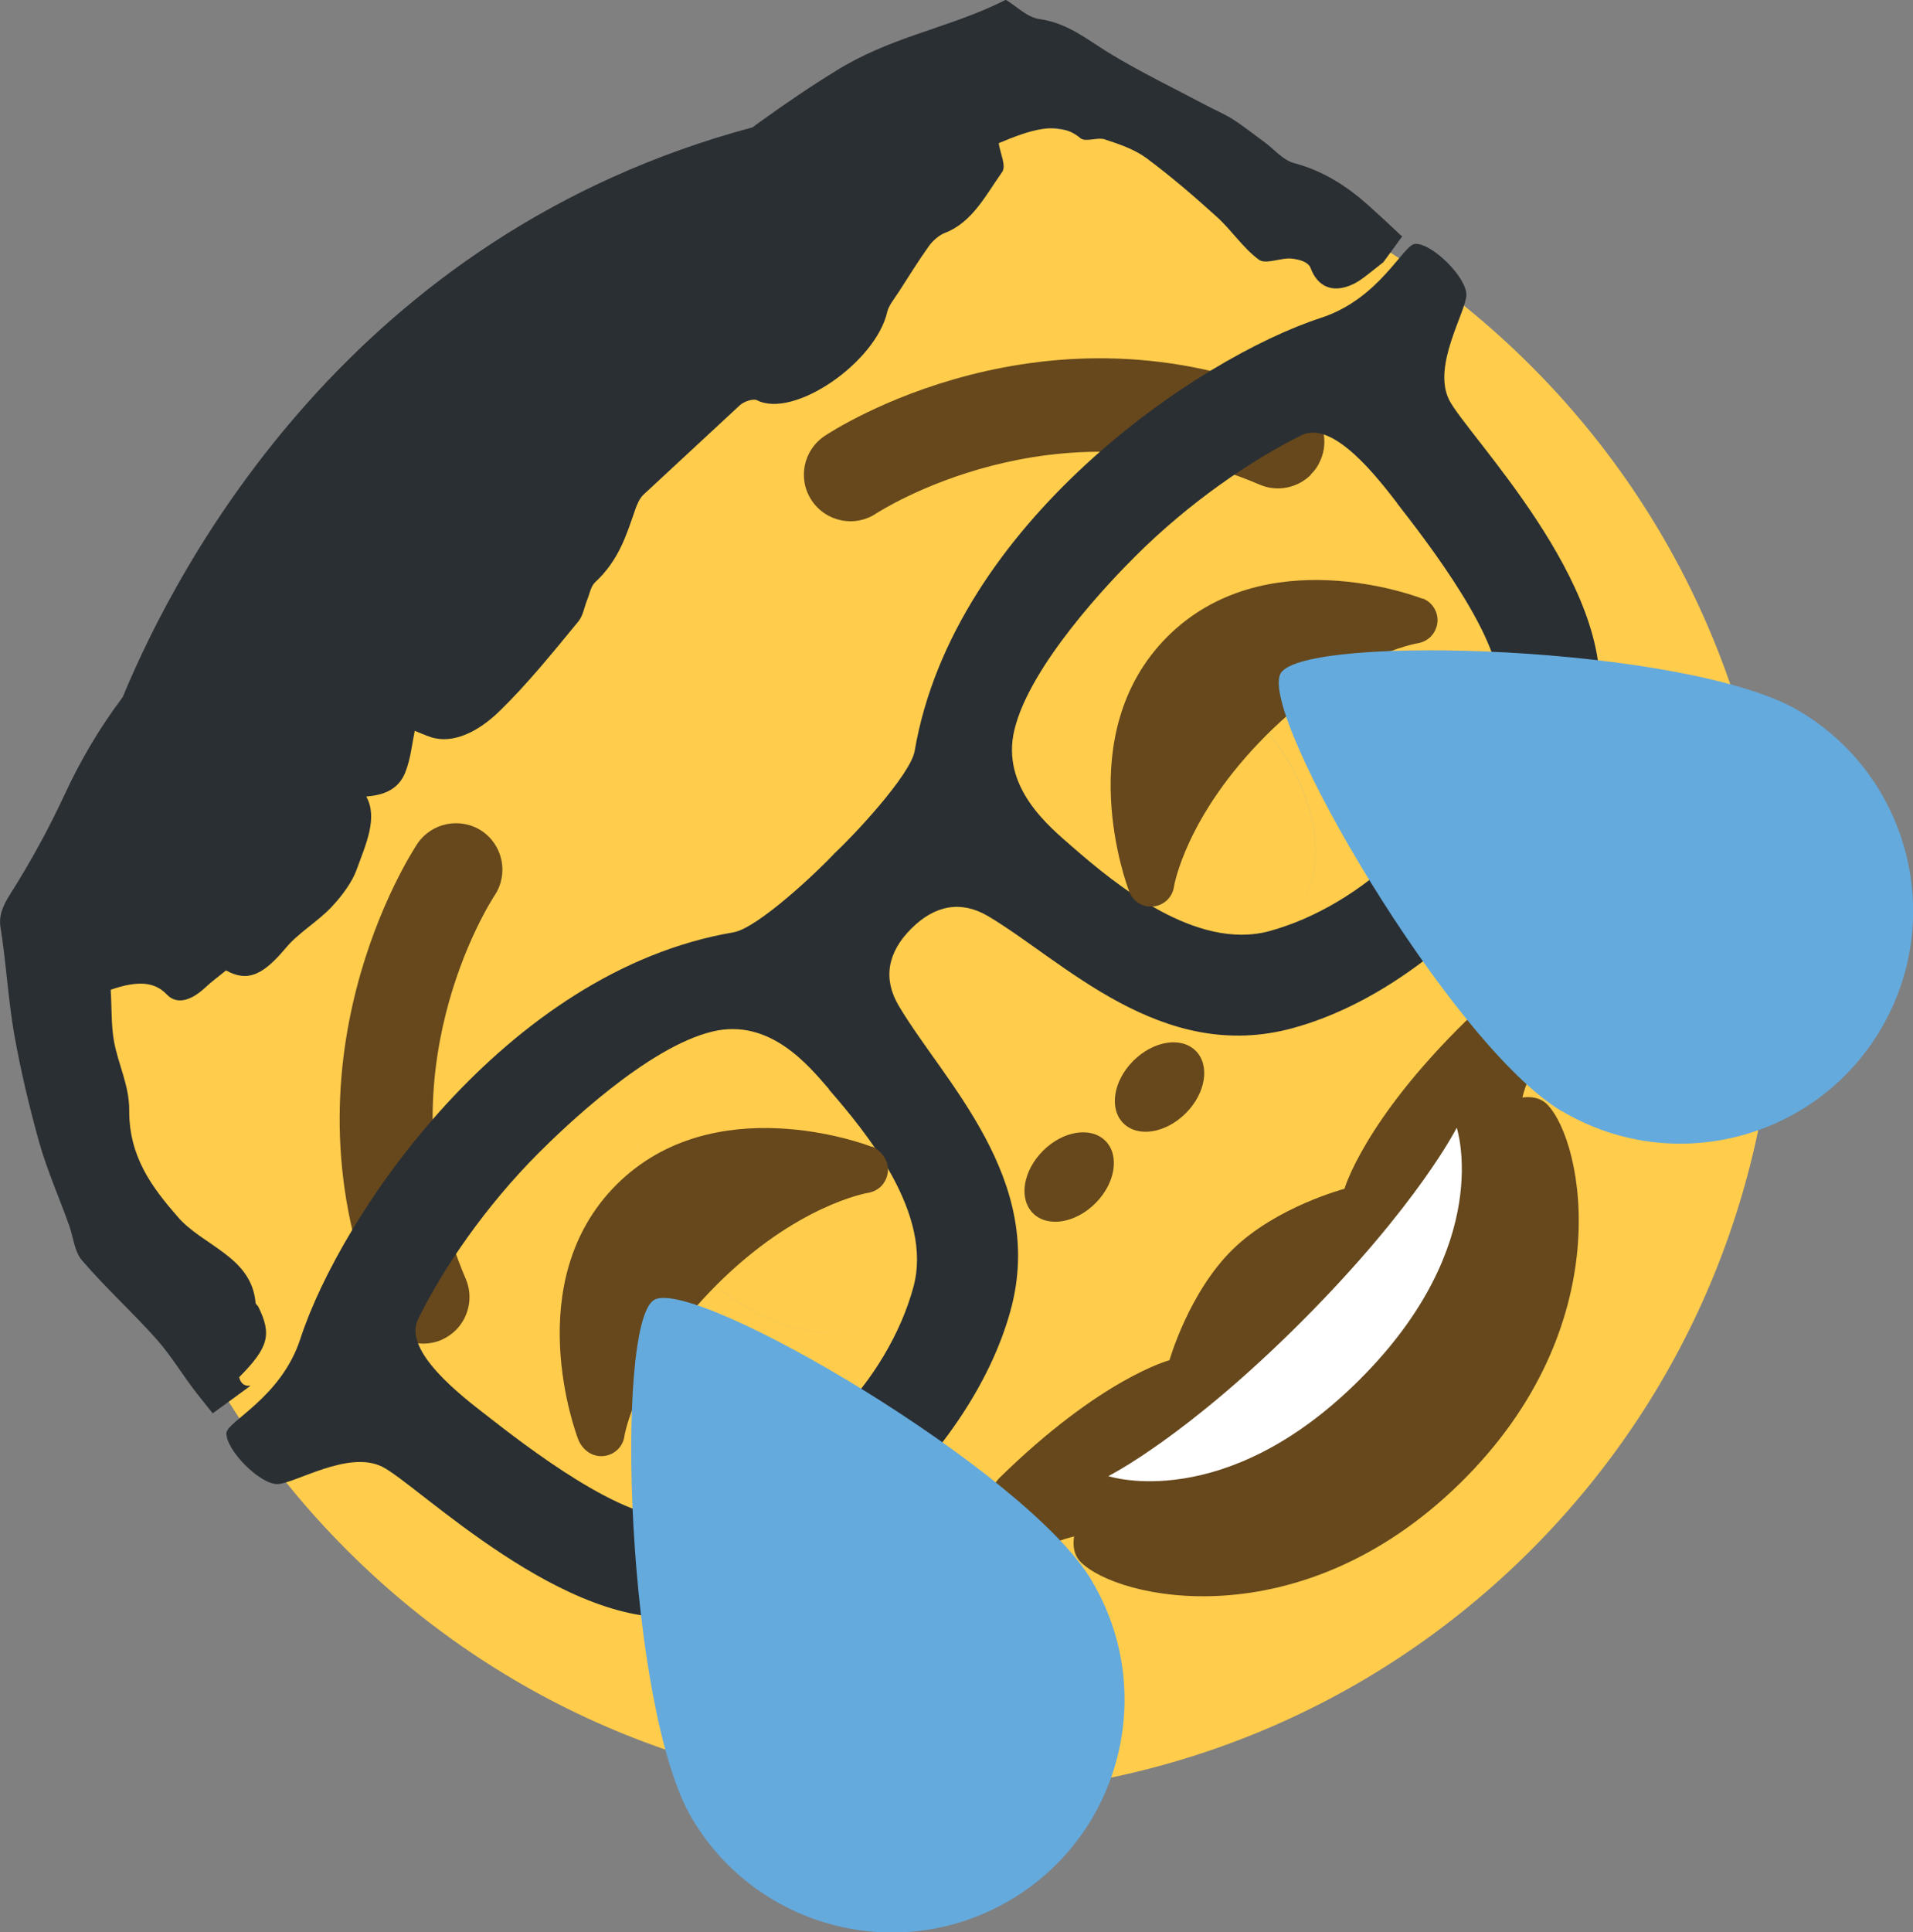
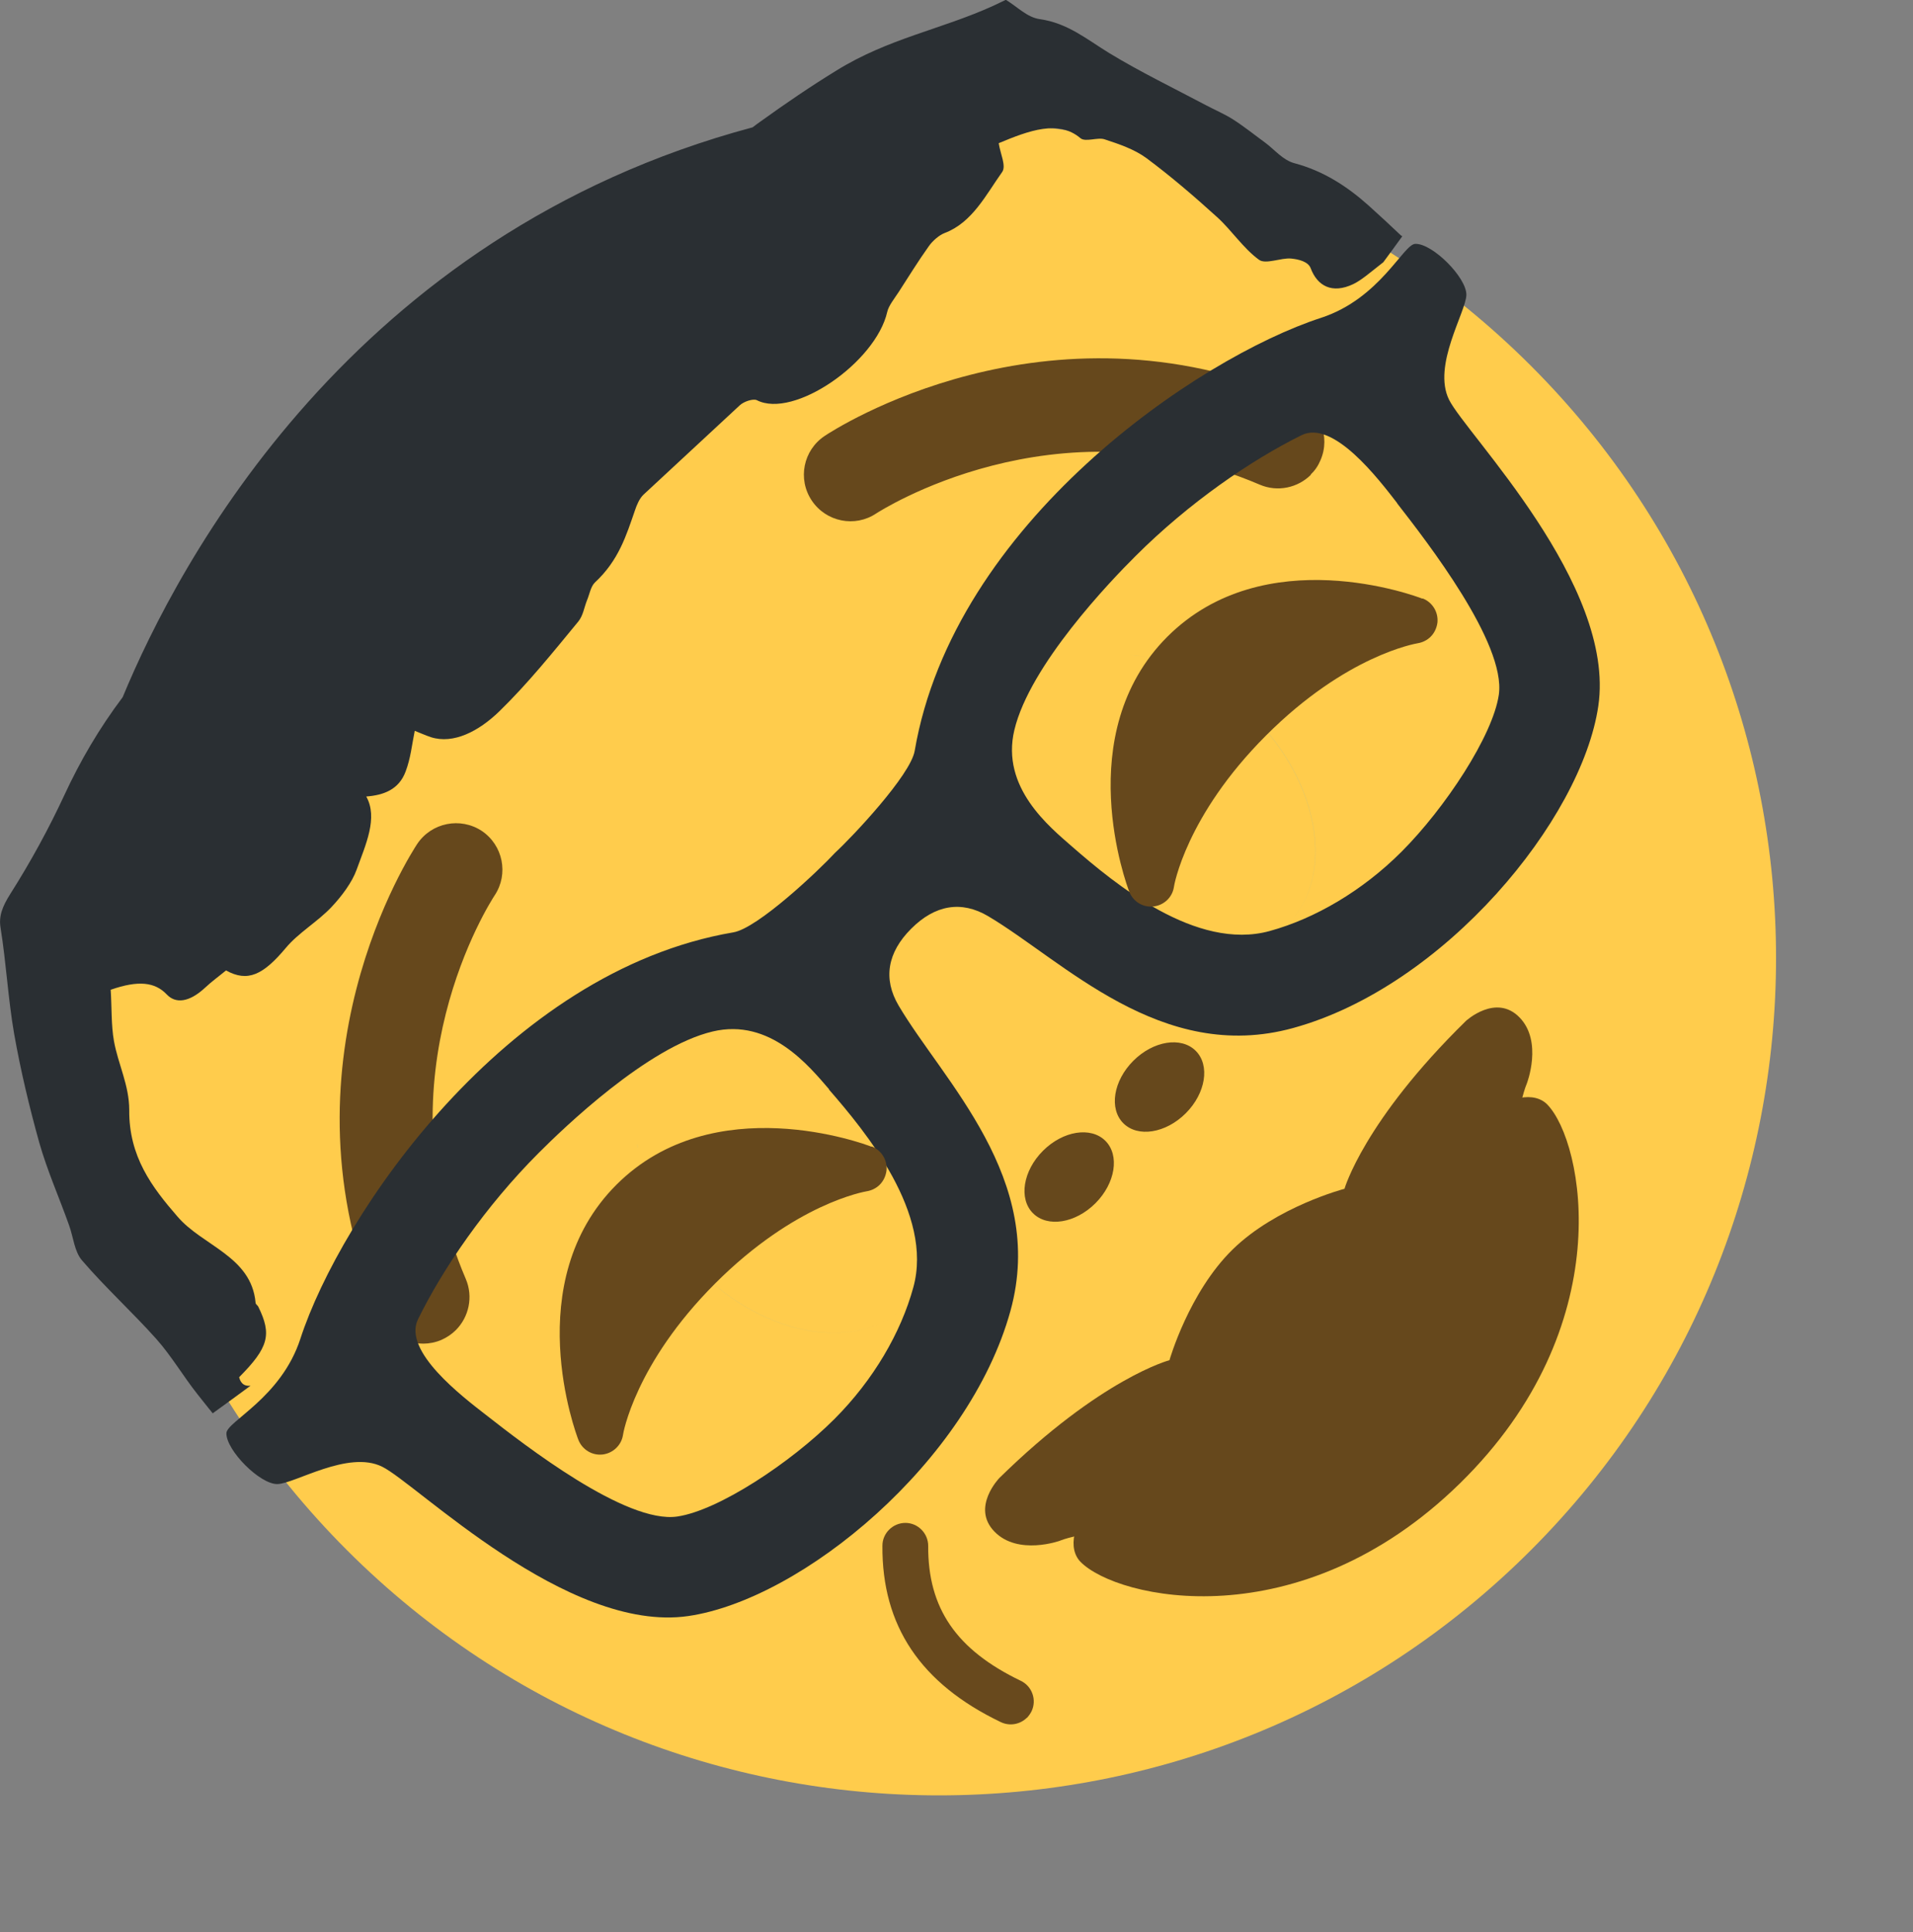
<svg xmlns="http://www.w3.org/2000/svg" id="uuid-f9d93e2b-387b-438b-b14e-ebab8184fc18" data-name="Layer 1" viewBox="0 0 99.03 100">
  <rect x="0" y="0" width="99.03" height="100" fill="#808080" stroke="none" />
  <defs>
    <style>
      .uuid-bdd3ea7a-e986-469e-a332-08685eb89407 {
        fill: #fff;
      }

      .uuid-acee884f-ff2d-4a74-8dfb-513f6f7c0c98 {
        fill: #ffcc4c;
      }

      .uuid-1f873740-1855-4a82-9970-905c313e659a {
        fill: #2a2f33;
      }

      .uuid-63253ea9-6941-4285-a341-038ae8e632a3 {
        fill: #68491d;
      }

      .uuid-23998b83-553f-4704-887b-3ad7bef427e7 {
        fill: #5faadb;
        opacity: .28;
      }

      .uuid-1e271ac4-0a10-4fd7-842b-f3832bde0730 {
        fill: #64aadd;
      }

      .uuid-da9ddd26-7e56-49a8-b7d7-8666071cfdee {
        fill: #66481c;
      }
    </style>
  </defs>
  <path class="uuid-acee884f-ff2d-4a74-8dfb-513f6f7c0c98" d="m79.25,18.93c16.92,16.92,16.92,44.36,0,61.29-16.92,16.92-44.36,16.92-61.29,0-16.92-16.92-16.92-44.36,0-61.29,16.92-16.92,44.36-16.92,61.29,0" />
  <ellipse class="uuid-da9ddd26-7e56-49a8-b7d7-8666071cfdee" cx="60.02" cy="56.25" rx="2.65" ry="1.92" transform="translate(-22.19 58.92) rotate(-45)" />
  <ellipse class="uuid-da9ddd26-7e56-49a8-b7d7-8666071cfdee" cx="55.35" cy="60.91" rx="2.65" ry="1.92" transform="translate(-26.86 56.98) rotate(-45)" />
-   <path class="uuid-63253ea9-6941-4285-a341-038ae8e632a3" d="m87.98,54.04c-.09.09-.2.17-.33.23-.59.28-1.3.03-1.58-.56-1.6-3.33-3.75-4.81-6.98-4.79-.65,0-1.19-.52-1.19-1.18,0-.65.52-1.19,1.18-1.19,4.15-.02,7.14,1.98,9.13,6.13.22.47.12,1.01-.23,1.35Z" />
+   <path class="uuid-63253ea9-6941-4285-a341-038ae8e632a3" d="m87.98,54.04Z" />
  <path class="uuid-63253ea9-6941-4285-a341-038ae8e632a3" d="m53.16,88.89c-.35.35-.89.45-1.35.23-4.15-1.99-6.16-4.98-6.13-9.13,0-.65.54-1.18,1.19-1.18.65,0,1.18.54,1.18,1.19-.02,3.23,1.46,5.38,4.79,6.98.59.28.84.99.56,1.58-.06.12-.14.23-.23.33Z" />
-   <path class="uuid-1f873740-1855-4a82-9970-905c313e659a" d="m46.93,67.54c.44-.44.78-.96,1.02-1.54-.24.57-.57,1.09-1.02,1.54,0,0,0,0,0,0Z" />
  <path class="uuid-1f873740-1855-4a82-9970-905c313e659a" d="m48.01,65.87s-.01.04-.02.06c0-.02.01-.04.02-.06Z" />
  <path class="uuid-1f873740-1855-4a82-9970-905c313e659a" d="m45.14,56.79s-.04-.04-.06-.05c.02.02.04.04.07.06,0,0,0,0-.01-.01Z" />
  <path class="uuid-1f873740-1855-4a82-9970-905c313e659a" d="m33.02,59.49s0-.05,0-.07c0,.02,0,.05,0,.07Z" />
  <path class="uuid-23998b83-553f-4704-887b-3ad7bef427e7" d="m47.98,65.93s-.02.05-.03.08c.01-.03.02-.05.03-.08Z" />
  <path class="uuid-23998b83-553f-4704-887b-3ad7bef427e7" d="m45.09,56.74c-.29-.29-.59-.55-.9-.8,0,0-.01,0-.02.01.31.25.62.5.92.79Z" />
  <path class="uuid-23998b83-553f-4704-887b-3ad7bef427e7" d="m48.01,65.87c.99-2.61-.06-6.27-2.84-9.06,0,0,0,0-.01-.01,2.79,2.79,3.84,6.46,2.85,9.07Z" />
  <path class="uuid-23998b83-553f-4704-887b-3ad7bef427e7" d="m33.01,59.42c0-.08-.01-.16-.02-.24,0,.08,0,.16.02.24Z" />
  <path class="uuid-23998b83-553f-4704-887b-3ad7bef427e7" d="m36.18,65.75c-1.89-1.89-2.96-4.17-3.16-6.26.2,2.1,1.29,4.39,3.18,6.28,3.45,3.45,8.26,4.24,10.74,1.77,0,0,0,0,0,0-2.48,2.47-7.29,1.67-10.75-1.79Z" />
  <path class="uuid-1f873740-1855-4a82-9970-905c313e659a" d="m55.92,46.05c-.14-.14-.27-.28-.4-.42.12.14.24.27.37.4,3.47,3.47,8.28,4.27,10.75,1.79,0,0,0,0,0,0-2.48,2.47-7.28,1.68-10.73-1.77Z" />
  <path class="uuid-23998b83-553f-4704-887b-3ad7bef427e7" d="m55.04,45.07c.15.19.32.38.48.56-.16-.19-.32-.38-.48-.57,0,0,0,0,0,.01Z" />
  <path class="uuid-23998b83-553f-4704-887b-3ad7bef427e7" d="m64.86,37.07c3.46,3.46,4.27,8.27,1.8,10.75,0,0,0,0,0,0,2.48-2.48,1.68-7.28-1.77-10.74-2.03-2.03-4.53-3.14-6.74-3.21,0,0,0,0,0,0,2.21.08,4.69,1.17,6.71,3.19Z" />
  <path class="uuid-da9ddd26-7e56-49a8-b7d7-8666071cfdee" d="m76.58,58.08c-4.53,4.44-2.01,7.03-7.3,12.2-5.29,5.18-7.81,2.58-12.34,7.02-1.51,1.48-1.64,2.87-1.01,3.52,1.89,1.94,11.33,4.08,19.64-4.05,8.31-8.13,6.42-17.66,4.53-19.61-.63-.65-2.02-.56-3.53.92Z" />
  <path class="uuid-da9ddd26-7e56-49a8-b7d7-8666071cfdee" d="m54.87,79.73c2.14-.83,8.31-.55,11.33-3.51,3.02-2.96,2.39-3.61,3.9-5.08,1.51-1.48,2.14-.83,5.16-3.79,3.02-2.96,2.9-9.16,3.78-11.28,0,0,.84-2.17-.38-3.42-1.22-1.25-2.77.18-2.77.18-5.29,5.18-6.29,8.69-6.29,8.69,0,0-3.52.92-5.79,3.14s-3.27,5.73-3.27,5.73c0,0-3.53.92-8.81,6.1,0,0-1.47,1.52-.25,2.77,1.22,1.26,3.4.47,3.4.47Z" />
  <path class="uuid-1f873740-1855-4a82-9970-905c313e659a" d="m72.55,12.21c-.57-.54-1.14-1.07-1.72-1.59-1.09-.97-2.31-1.77-3.81-2.17-.61-.16-1.03-.7-1.53-1.07-.55-.4-1.08-.83-1.66-1.2-.44-.28-.94-.49-1.41-.74-1.68-.89-3.4-1.72-5.01-2.7-1.13-.69-2.14-1.55-3.59-1.75-.66-.1-1.13-.62-1.75-1-.13.06-.39.19-.65.31-2.71,1.23-5.42,1.68-8.12,3.35-1.32.81-2.63,1.7-3.92,2.63-.14.1-.28.2-.42.31C18.21,12.14,9.24,29.1,6.35,36.08c-1.22,1.62-2.2,3.3-3.02,5.07-.8,1.72-1.73,3.43-2.79,5.1-.43.68-.61,1.17-.51,1.77.29,1.8.39,3.68.7,5.47.34,1.92.79,3.8,1.3,5.63.42,1.48,1.04,2.86,1.55,4.3.22.61.27,1.35.67,1.81,1.21,1.41,2.61,2.68,3.85,4.07.79.89,1.39,1.93,2.13,2.86.19.24.38.48.58.73.07.08.13.16.2.25.65-.47,1.31-.95,1.96-1.43-.21.02-.36-.03-.46-.16-.06-.07-.1-.16-.13-.28,1.53-1.54,1.7-2.21.99-3.65-.04-.08-.14-.12-.14-.21-.22-2.4-2.74-2.93-4.04-4.45-1.33-1.53-2.52-3.11-2.5-5.52,0-1.28-.57-2.35-.79-3.56-.15-.84-.11-1.77-.17-2.66,1.43-.5,2.29-.4,2.9.24.46.49,1.16.42,1.99-.35.34-.32.73-.6,1.08-.89,1.12.62,1.92.24,3.1-1.17.64-.77,1.64-1.35,2.35-2.1.55-.58,1.08-1.3,1.31-1.94.47-1.3,1.12-2.69.5-3.79.89-.07,1.69-.35,2.04-1.3.26-.69.32-1.36.47-2.1.26.1.54.23.84.33,1.16.37,2.47-.3,3.54-1.34,1.48-1.44,2.78-3.06,4.09-4.65.25-.31.3-.73.45-1.1.13-.31.19-.71.41-.92,1.23-1.14,1.62-2.43,2.07-3.73.09-.27.23-.61.44-.81,1.66-1.54,3.32-3.08,4.98-4.62.22-.21.71-.36.89-.27,1.91.98,6.16-1.96,6.75-4.57.07-.32.38-.7.6-1.04.51-.79,1.01-1.6,1.56-2.37.19-.27.54-.57.81-.67,1.43-.54,2.14-1.98,2.98-3.16.22-.31-.1-.95-.18-1.49,1.58-.66,3.1-1.22,4.23-.26.26.22.89-.06,1.25.06.76.25,1.53.51,2.15.96,1.28.95,2.49,1.99,3.68,3.07.76.69,1.34,1.6,2.16,2.2.35.26,1.14-.11,1.67-.06.4.04.88.16,1.01.5.34.91,1.1,1.35,2.21.82.43-.21.87-.6,1.36-.98.06-.05.13-.1.19-.15,0,0,0,0,0,0,.33-.44.65-.89.98-1.34-.01-.01-.03-.03-.04-.04Z" />
-   <path class="uuid-bdd3ea7a-e986-469e-a332-08685eb89407" d="m57.39,76.38s4.01-2,10.01-8.01,8.01-10.01,8.01-10.01c0,0,2,6.01-5.01,13.02-7.01,7.01-13.02,5.01-13.02,5.01Z" />
  <path class="uuid-da9ddd26-7e56-49a8-b7d7-8666071cfdee" d="m67.86,24.57c-.67.67-1.72.91-2.65.51-10.59-4.54-19.75,1.43-19.85,1.49-1.1.74-2.6.44-3.34-.67-.74-1.11-.44-2.6.67-3.34.46-.31,11.45-7.47,24.41-1.91,1.22.52,1.79,1.94,1.26,3.16-.12.29-.29.54-.51.75Zm-44.26,44.26c-.21.21-.46.38-.75.51-1.22.52-2.64-.04-3.16-1.26-5.56-12.97,1.61-23.95,1.91-24.41.74-1.1,2.23-1.4,3.34-.67,1.1.74,1.4,2.23.67,3.33-.25.38-6,9.34-1.5,19.85.4.93.16,1.98-.51,2.65Z" />
  <path class="uuid-1f873740-1855-4a82-9970-905c313e659a" d="m73.27,12.62c-.62,0-1.82,2.83-4.89,3.83-6.34,2.06-19.01,10.61-21.03,22.41-.22,1.26-3.22,4.44-4.12,5.27-.83.9-4,3.91-5.27,4.12-11.8,2.01-20.35,14.69-22.41,21.03-1,3.07-3.82,4.28-3.83,4.89-.01.89,1.74,2.65,2.64,2.63.89-.01,3.66-1.77,5.42-.9,1.77.86,9.56,8.64,15.85,7.73,5.89-.86,14.52-7.97,16.68-15.8,1.88-6.83-3.49-11.89-5.79-15.79-.82-1.39-.58-2.75.65-3.98s2.59-1.47,3.98-.65c3.9,2.31,8.96,7.67,15.79,5.79,7.83-2.15,14.94-10.78,15.8-16.67.92-6.29-6.86-14.08-7.73-15.85-.87-1.77.88-4.53.9-5.42.01-.9-1.74-2.65-2.63-2.64Zm-30.36,43.76c1.89,2.17,5.42,6.43,4.37,10.24-.64,2.34-2.06,4.79-4.09,6.82h0c-2.25,2.25-6,4.73-8.13,5.04-2.66.39-7.92-3.71-9.88-5.24-1.25-.97-4.35-3.32-3.54-4.97,1.28-2.61,3.48-5.84,6.26-8.62,1.27-1.27,5.62-5.47,8.99-6.27,2.98-.71,5,1.8,6.03,2.99Zm29.41-30.34c1.53,1.97,5.65,7.25,5.27,9.91-.31,2.13-2.79,5.88-5.04,8.13h0c-2.03,2.03-4.49,3.46-6.82,4.1-3.81,1.05-8.04-2.46-10.21-4.35-1.19-1.04-3.72-3.07-3.01-6.05.8-3.36,4.98-7.72,6.26-8.99,2.78-2.78,6-4.98,8.61-6.27,1.64-.81,3.98,2.27,4.95,3.52Z" />
  <g>
    <path class="uuid-da9ddd26-7e56-49a8-b7d7-8666071cfdee" d="m45.11,59.34c-.33-.13-8.16-3.06-13.2,1.97-5.03,5.03-2.1,12.87-1.97,13.2.2.51.71.82,1.25.76s.98-.48,1.06-1.01c0-.04.61-3.68,4.77-7.84s7.75-4.75,7.84-4.77c.26-.04.5-.16.68-.34.19-.19.31-.44.35-.72.06-.54-.25-1.06-.76-1.26Z" />
-     <path class="uuid-da9ddd26-7e56-49a8-b7d7-8666071cfdee" d="m45.18,59.42c-.33-.13-8.16-3.06-13.2,1.97s-2.1,12.87-1.97,13.2c.2.51.71.82,1.25.76.54-.06.98-.47,1.06-1.01,0-.04.61-3.68,4.77-7.84,4.13-4.13,7.75-4.75,7.84-4.77.26-.04.5-.16.68-.34.19-.19.31-.44.35-.72.06-.54-.25-1.06-.76-1.26Z" />
    <path class="uuid-da9ddd26-7e56-49a8-b7d7-8666071cfdee" d="m73.63,30.98c-.33-.13-8.16-3.06-13.2,1.97-5.03,5.03-2.1,12.87-1.97,13.2.2.51.71.82,1.25.76.54-.06.98-.47,1.06-1.01,0-.04.61-3.68,4.77-7.84s7.75-4.75,7.84-4.77c.26-.04.5-.16.68-.34.19-.19.31-.44.35-.72.06-.54-.25-1.06-.76-1.26Z" />
  </g>
-   <path class="uuid-1e271ac4-0a10-4fd7-842b-f3832bde0730" d="m56.52,81.81c3.4,5.71,1.52,13.1-4.19,16.5-5.71,3.4-13.1,1.53-16.5-4.19-3.4-5.71-4.04-25.61-1.97-26.85,2.07-1.23,19.26,8.82,22.66,14.53Zm24.32-24.32c5.71,3.4,13.1,1.52,16.5-4.19,3.4-5.71,1.53-13.1-4.19-16.5-5.71-3.4-25.61-4.03-26.85-1.96-1.23,2.07,8.82,19.26,14.54,22.66Z" />
</svg>